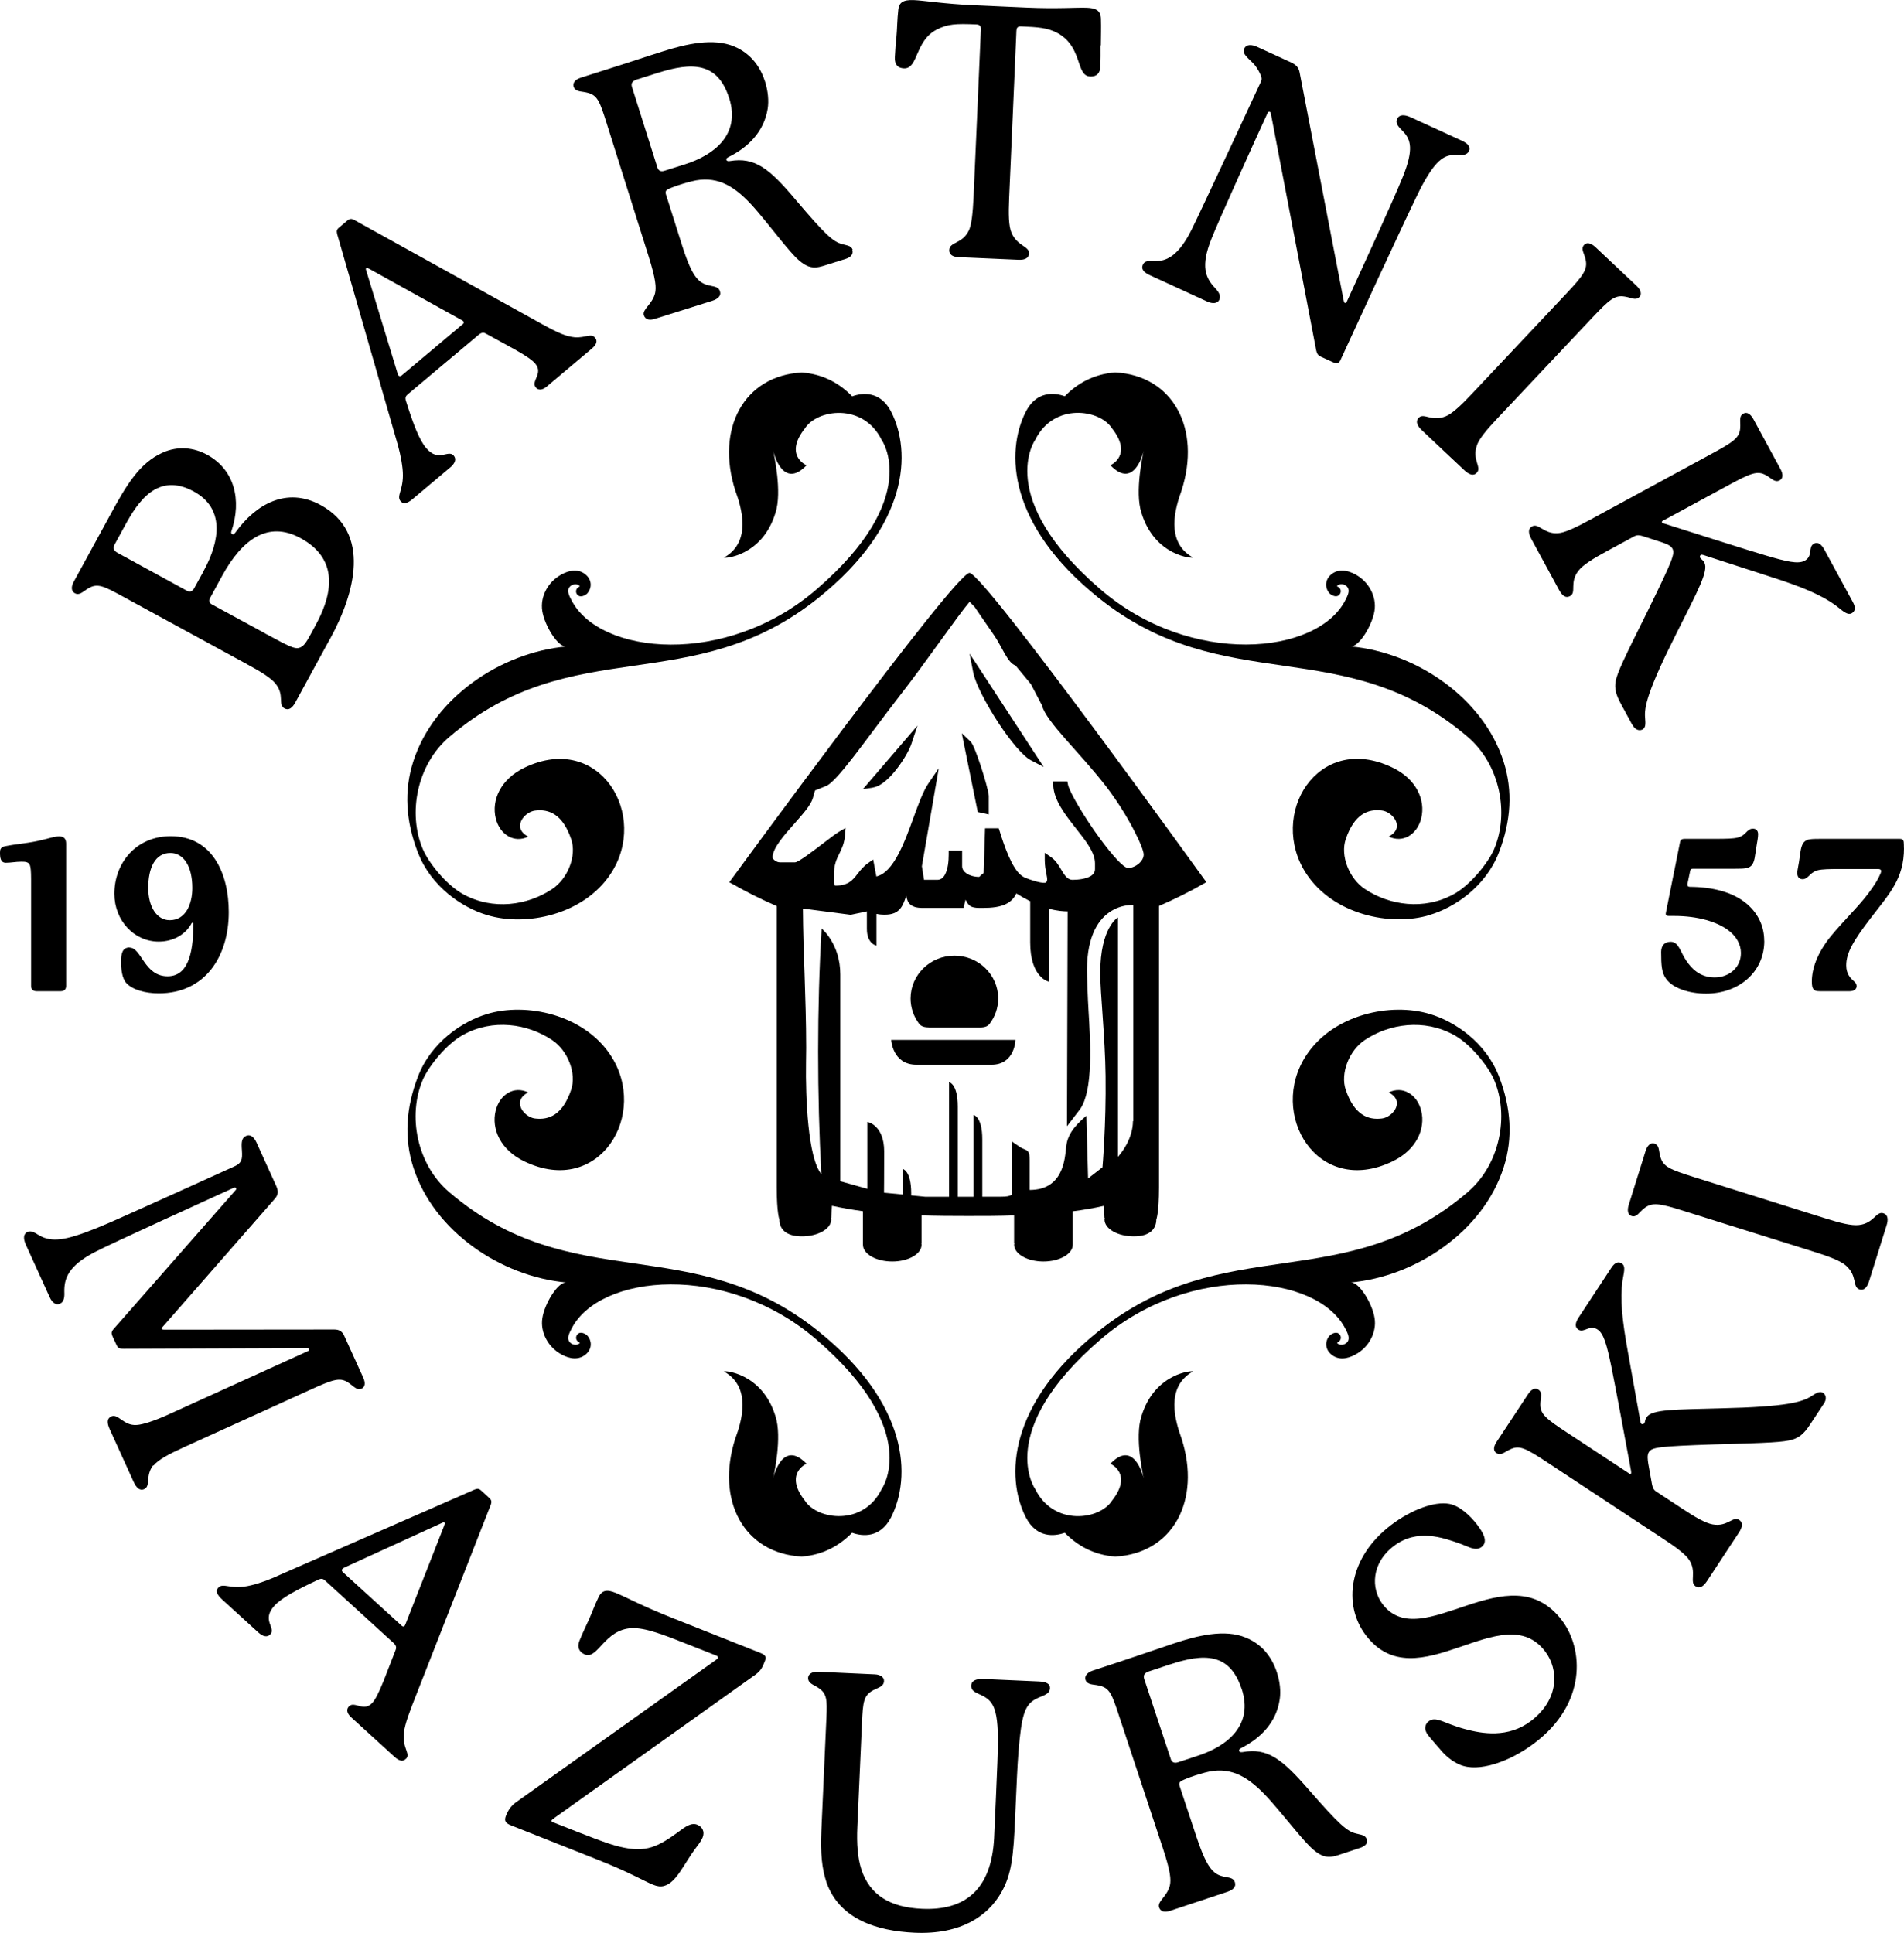
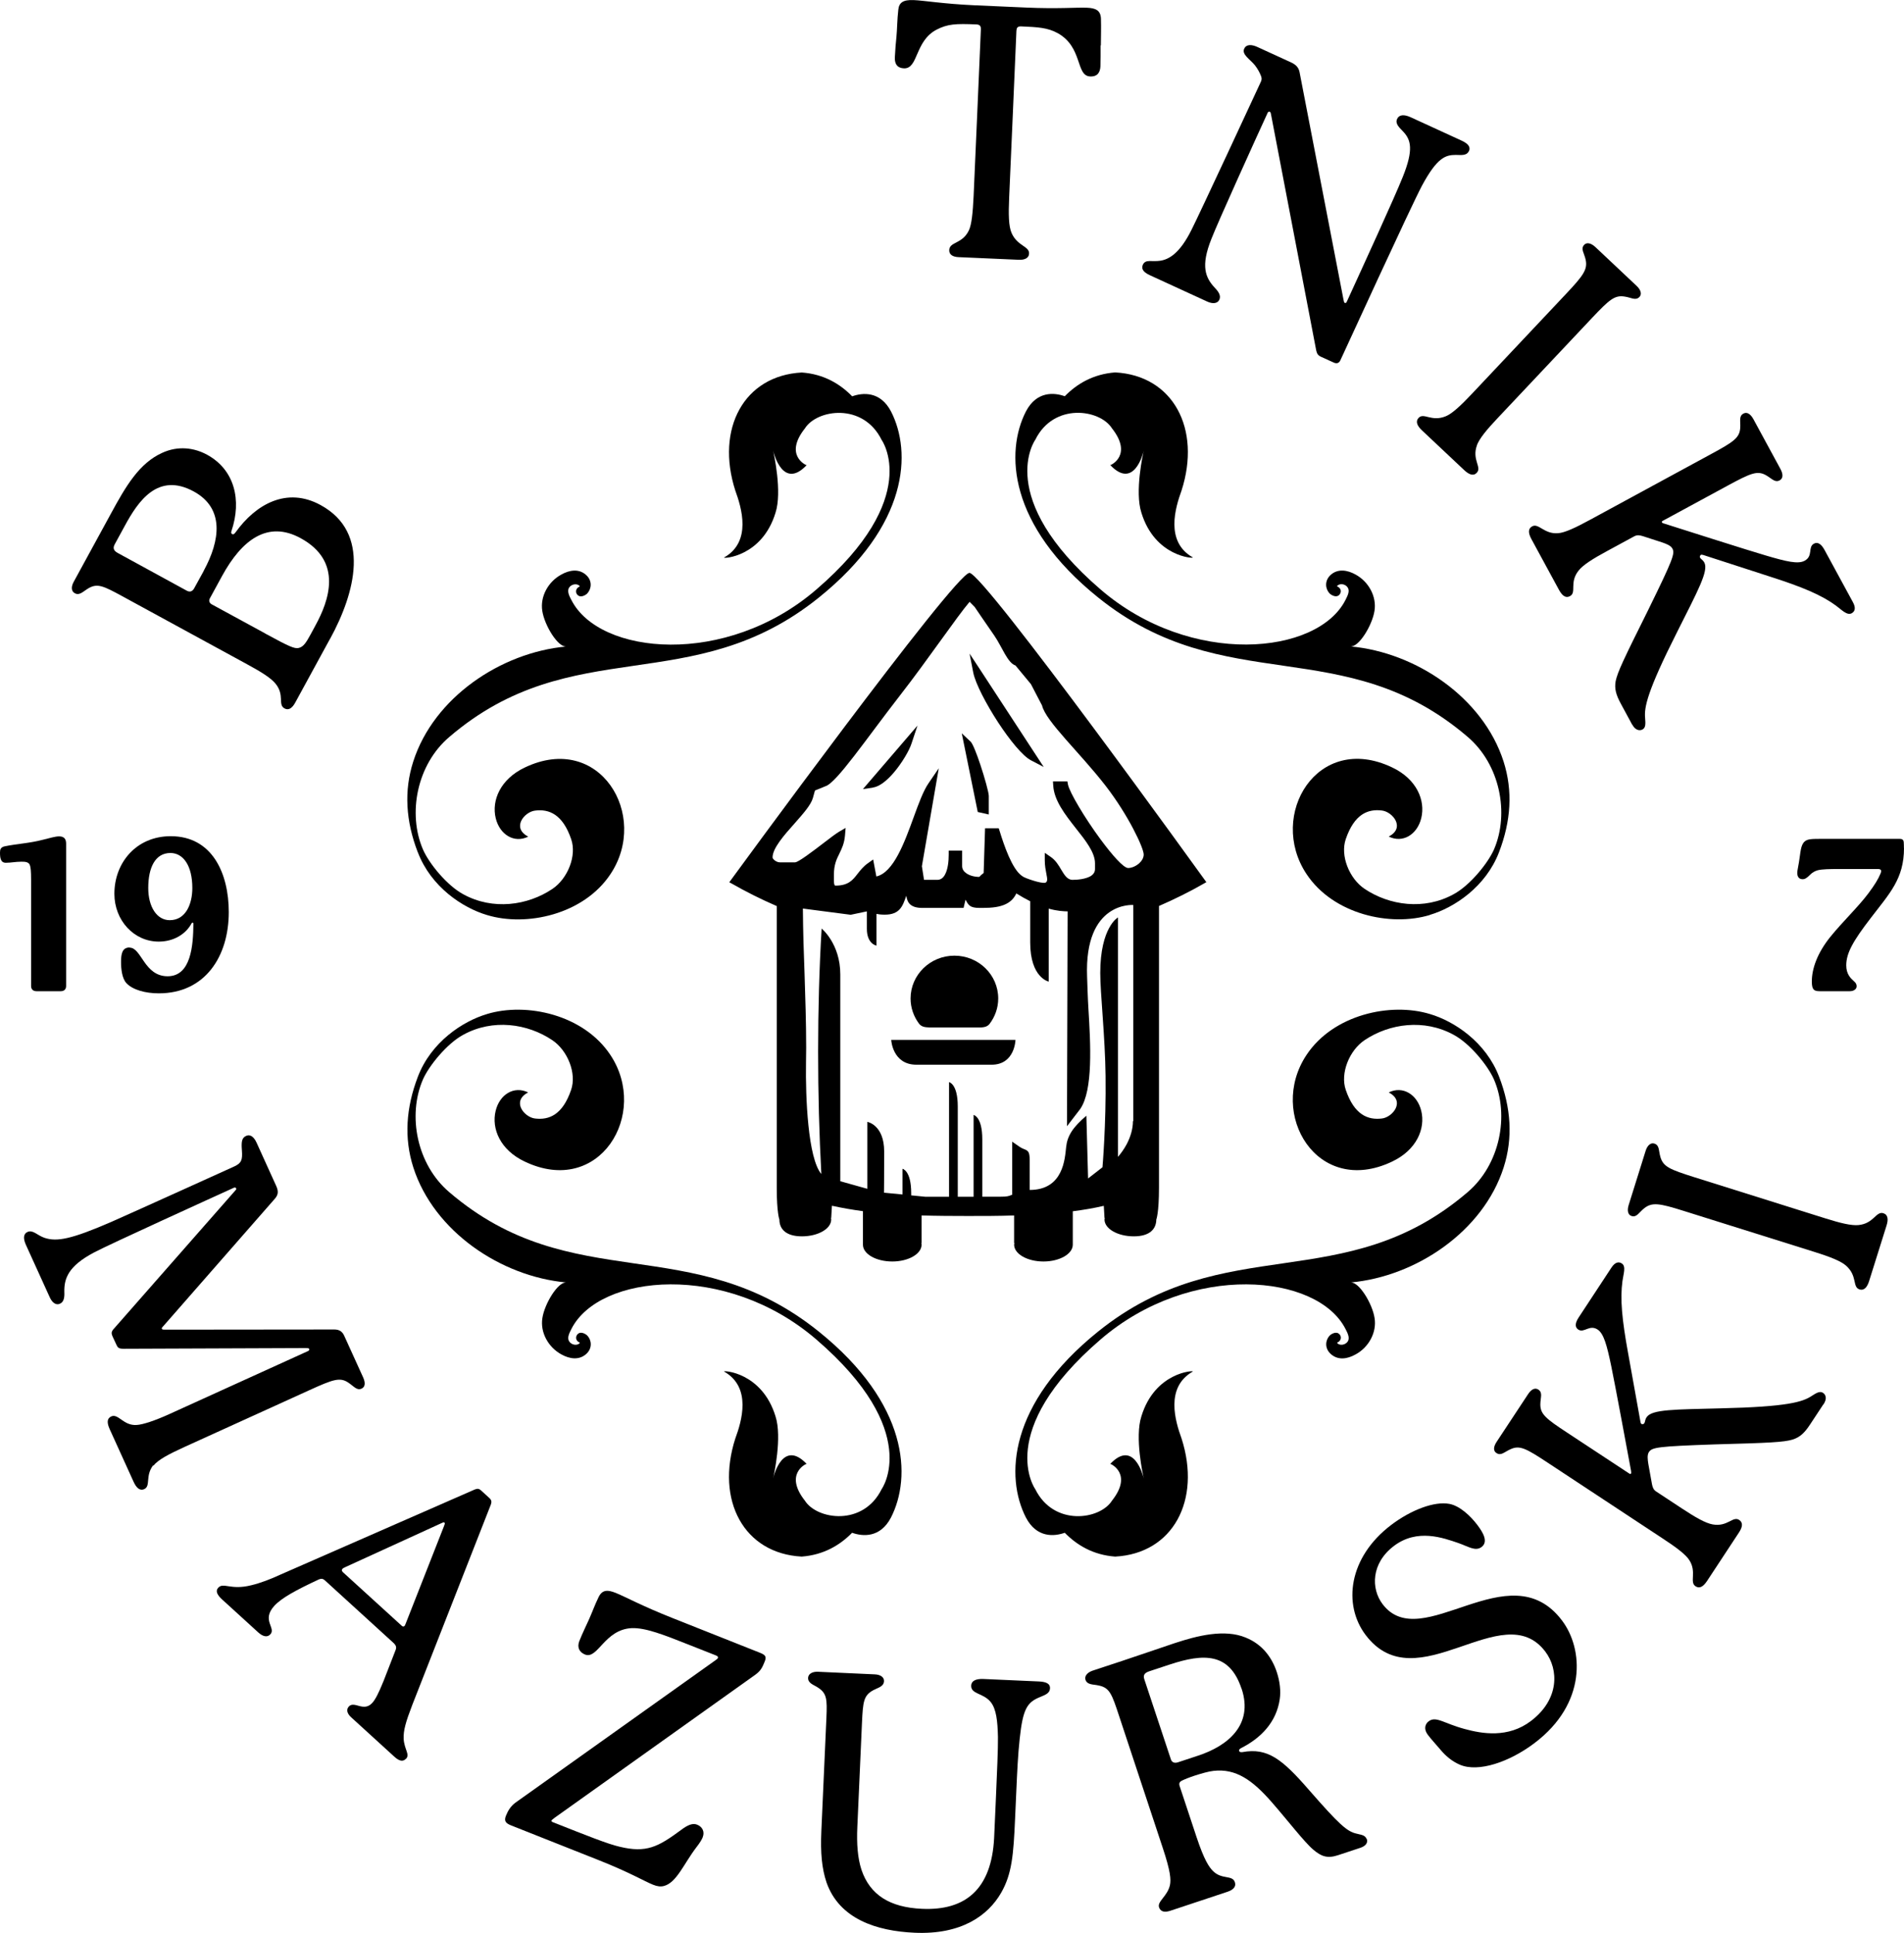
<svg xmlns="http://www.w3.org/2000/svg" width="66" height="67" viewBox="0 0 66 67" fill="none">
  <g clip-path="url(#clip0_1402_605)">
    <path d="M31.768 36.906H34.371C35.184 36.906 35.2 36.046 35.2 36.046H30.893C30.893 36.046 30.933 36.906 31.768 36.906Z" fill="black" />
    <path d="M30.252 27.3C30.486 27.269 30.745 27.056 30.976 26.788C31.266 26.449 31.518 26.018 31.598 25.769L31.805 25.149L29.913 27.352L30.252 27.303V27.3Z" fill="black" />
    <path d="M32.196 35.615H33.97C34.149 35.612 34.232 35.572 34.297 35.498C34.488 35.248 34.602 34.944 34.602 34.611C34.602 33.788 33.921 33.126 33.083 33.126C32.245 33.126 31.564 33.791 31.564 34.611C31.564 34.937 31.675 35.239 31.857 35.483C31.925 35.566 32.005 35.609 32.196 35.612V35.615Z" fill="black" />
    <path d="M33.635 25.698L33.339 25.42L33.893 28.147L34.115 28.196L34.275 28.233V27.589C34.275 27.472 34.134 26.961 33.983 26.508C33.856 26.126 33.718 25.768 33.635 25.695V25.698Z" fill="black" />
    <path d="M33.604 19.859C33.108 19.859 25.28 30.581 25.28 30.581C25.301 30.596 25.323 30.605 25.348 30.618C25.85 30.907 26.377 31.169 26.925 31.407V41.158C26.925 42.054 27.017 42.273 27.017 42.273C27.017 42.596 27.236 42.855 27.797 42.855C28.358 42.855 28.813 42.593 28.813 42.27C28.813 42.248 28.807 42.233 28.804 42.217C28.804 42.217 28.81 42.217 28.813 42.217L28.838 41.795C29.192 41.872 29.55 41.934 29.913 41.983V43.145C29.913 43.468 30.369 43.727 30.93 43.727C31.491 43.727 31.946 43.465 31.946 43.142C31.946 43.123 31.94 43.108 31.937 43.089C31.937 43.089 31.943 43.089 31.946 43.089V42.131C32.473 42.147 33.009 42.15 33.551 42.15C34.094 42.15 34.627 42.15 35.153 42.131V43.089C35.153 43.089 35.16 43.089 35.163 43.089C35.163 43.108 35.153 43.123 35.153 43.142C35.153 43.465 35.609 43.727 36.17 43.727C36.731 43.727 37.187 43.465 37.187 43.145V41.986C37.55 41.94 37.911 41.879 38.262 41.798L38.286 42.217C38.286 42.217 38.293 42.217 38.296 42.217C38.296 42.233 38.286 42.248 38.286 42.27C38.286 42.593 38.742 42.855 39.303 42.855C39.864 42.855 40.079 42.593 40.082 42.273C40.082 42.273 40.175 42.054 40.175 41.158V31.404C40.723 31.166 41.25 30.904 41.752 30.615C41.774 30.602 41.795 30.59 41.817 30.578C41.817 30.578 34.097 19.856 33.601 19.856L33.604 19.859ZM39.272 38.859C39.272 39.14 39.183 39.42 39.053 39.666C38.964 39.83 38.859 39.978 38.752 40.101V31.801C38.752 31.801 38.139 32.14 38.139 33.73C38.139 34.432 38.308 35.954 38.323 37.291C38.345 38.986 38.216 40.461 38.216 40.461L37.717 40.849L37.658 38.674C37.184 39.078 36.996 39.374 36.956 39.765C36.912 40.156 36.866 41.247 35.693 41.247V40.23C35.693 39.91 35.643 39.888 35.474 39.821C35.44 39.808 35.397 39.787 35.341 39.75L35.086 39.574V41.413L35.061 41.422C34.962 41.463 34.91 41.481 34.682 41.481H34.05V39.494C34.05 38.699 33.749 38.647 33.749 38.647V41.484H33.2V38.357C33.2 37.562 32.898 37.51 32.898 37.51V41.484H32.085L31.586 41.435V41.361C31.586 40.566 31.284 40.514 31.284 40.514V41.404L30.643 41.342C30.643 41.342 30.649 40.846 30.649 39.916C30.649 38.986 30.064 38.887 30.064 38.887V41.207L29.128 40.945V33.776C29.128 32.71 28.481 32.186 28.481 32.186C28.317 34.91 28.324 37.993 28.471 40.695C28.006 40.147 27.92 38.04 27.939 36.841L27.945 36.324C27.945 35.406 27.914 34.577 27.889 33.757C27.861 33.027 27.837 32.303 27.831 31.493L29.488 31.709L30.049 31.591C30.049 31.727 30.049 31.93 30.049 32.195C30.049 32.722 30.381 32.778 30.381 32.778V31.678C30.452 31.693 30.539 31.705 30.671 31.705C31.186 31.705 31.29 31.41 31.404 31.08L31.416 31.049C31.45 31.302 31.574 31.471 31.974 31.471H33.401L33.468 31.188L33.481 31.206C33.57 31.373 33.622 31.471 33.955 31.471H34.069C34.402 31.471 34.664 31.437 34.87 31.336C35.033 31.256 35.15 31.139 35.23 30.969C35.403 31.077 35.563 31.166 35.711 31.24C35.711 31.558 35.711 32.035 35.711 32.667C35.711 33.896 36.352 34.025 36.352 34.025V31.496C36.651 31.579 36.863 31.588 37.008 31.591L36.986 39.038L37.445 38.44C37.895 37.784 37.803 36.179 37.729 34.965C37.704 34.561 37.695 34.182 37.683 33.859C37.581 31.228 39.285 31.37 39.285 31.37V38.868L39.272 38.859ZM39.488 29.925C39.377 30.023 39.229 30.088 39.106 30.088C38.946 30.088 38.551 29.638 38.148 29.093C37.606 28.36 37.073 27.463 37.02 27.195L36.999 27.084H36.5L36.509 27.226C36.537 27.747 36.919 28.233 37.291 28.708C37.63 29.133 37.957 29.549 37.957 29.922V30.125C37.957 30.242 37.889 30.322 37.79 30.378C37.624 30.467 37.378 30.498 37.177 30.498C36.996 30.498 36.894 30.325 36.786 30.146C36.694 29.989 36.595 29.826 36.435 29.712L36.216 29.561V29.823C36.216 30.005 36.247 30.162 36.272 30.294C36.306 30.461 36.324 30.569 36.225 30.602C36.151 30.612 35.991 30.578 35.831 30.529C35.646 30.473 35.474 30.405 35.44 30.371L35.418 30.356C35.249 30.239 35.095 29.971 34.965 29.678C34.83 29.37 34.722 29.037 34.651 28.806L34.62 28.711H34.146L34.097 30.261L34.038 30.307C33.98 30.35 33.958 30.396 33.94 30.396C33.782 30.396 33.613 30.353 33.496 30.27C33.41 30.211 33.351 30.128 33.351 30.023V29.484H32.886V29.62C32.886 29.854 32.858 30.128 32.76 30.31C32.704 30.421 32.615 30.498 32.492 30.498H32.03L31.956 30.026L32.541 26.631L32.187 27.149C32.005 27.414 31.845 27.851 31.672 28.326C31.349 29.213 30.973 30.245 30.378 30.381L30.267 29.792L30.095 29.915C29.929 30.029 29.827 30.162 29.725 30.291C29.562 30.501 29.411 30.698 28.964 30.698C28.949 30.698 28.94 30.692 28.933 30.686C28.915 30.655 28.906 30.596 28.906 30.532V30.328C28.906 29.971 29.001 29.777 29.094 29.592C29.18 29.413 29.266 29.241 29.291 28.957L29.312 28.698L29.084 28.831C28.974 28.896 28.776 29.047 28.552 29.219C28.157 29.521 27.671 29.891 27.56 29.891H27.03C26.968 29.891 26.907 29.863 26.854 29.823C26.811 29.789 26.78 29.749 26.78 29.721C26.78 29.401 27.181 28.948 27.547 28.538C27.834 28.212 28.105 27.91 28.176 27.666L28.25 27.401L28.613 27.253C28.995 27.14 30.027 25.611 31.207 24.093C32.174 22.851 33.154 21.397 33.61 20.861L33.786 21.039C33.786 21.039 34.186 21.631 34.466 22.031C34.737 22.426 34.925 22.98 35.2 23.067L35.736 23.714L36.121 24.453C36.256 25.014 37.43 26.083 38.327 27.241C39.115 28.261 39.645 29.392 39.645 29.62C39.645 29.737 39.577 29.845 39.485 29.928L39.488 29.925Z" fill="black" />
    <path d="M33.61 22.66L33.736 23.31C33.81 23.689 34.183 24.401 34.599 25.041C34.999 25.651 35.446 26.203 35.736 26.354L36.179 26.585L33.977 23.215L33.61 22.657V22.66Z" fill="black" />
    <path fill-rule="evenodd" clip-rule="evenodd" d="M51.965 37.322C52.38 38.403 52.448 39.448 52.122 40.468C51.413 42.683 49.087 44.248 46.82 44.454C47.109 44.429 47.572 45.187 47.648 45.687C47.729 46.182 47.448 46.703 46.986 46.95C46.712 47.104 46.379 47.165 46.124 46.928C45.908 46.728 45.945 46.45 46.09 46.297C46.157 46.229 46.315 46.149 46.413 46.232C46.512 46.312 46.509 46.475 46.345 46.543C46.435 46.663 46.647 46.62 46.721 46.494C46.801 46.364 46.703 46.189 46.638 46.062C45.668 44.158 41.284 43.73 38.151 46.429C34.445 49.618 35.887 51.62 35.887 51.62C36.53 52.917 38.129 52.68 38.545 52.018C39.272 51.1 38.52 50.745 38.487 50.742C39.3 49.886 39.62 51.14 39.648 51.248C39.623 51.14 39.328 49.821 39.565 49.094C40.033 47.56 41.389 47.498 41.349 47.541C40.378 48.09 40.745 49.276 40.957 49.861C41.647 52.005 40.658 53.851 38.656 53.956C37.892 53.9 37.328 53.558 36.909 53.13C36.549 53.259 35.936 53.318 35.563 52.603C34.845 51.204 34.944 48.666 38.065 46.155C42.464 42.615 46.598 44.987 50.877 41.321C51.995 40.366 52.325 38.671 51.789 37.423C51.58 36.94 50.954 36.17 50.387 35.868C49.367 35.31 48.163 35.476 47.3 36.056C46.774 36.41 46.45 37.202 46.65 37.781C46.946 38.644 47.417 38.831 47.904 38.77C48.271 38.727 48.73 38.172 48.138 37.867C48.628 37.627 49.127 37.938 49.266 38.505C49.417 39.124 49.103 39.864 48.255 40.264C45.665 41.5 43.927 38.61 45.289 36.567C46.216 35.168 48.2 34.734 49.568 35.15C50.412 35.399 51.505 36.12 51.965 37.322Z" fill="black" />
    <path fill-rule="evenodd" clip-rule="evenodd" d="M16.879 35.15C18.247 34.734 20.231 35.168 21.158 36.567C22.517 38.61 20.782 41.5 18.191 40.264C17.341 39.864 17.03 39.124 17.181 38.505C17.319 37.938 17.815 37.627 18.308 37.867C17.717 38.172 18.176 38.727 18.543 38.77C19.032 38.831 19.501 38.644 19.796 37.781C19.997 37.202 19.673 36.41 19.146 36.056C18.284 35.476 17.079 35.307 16.059 35.868C15.496 36.17 14.867 36.943 14.658 37.423C14.122 38.671 14.448 40.363 15.57 41.321C19.849 44.987 23.983 42.615 28.382 46.155C31.503 48.666 31.601 51.204 30.884 52.603C30.511 53.318 29.898 53.259 29.537 53.13C29.118 53.558 28.555 53.897 27.791 53.956C25.785 53.851 24.799 52.005 25.489 49.861C25.705 49.276 26.069 48.09 25.098 47.541C25.055 47.498 26.413 47.56 26.882 49.094C27.119 49.821 26.823 51.143 26.799 51.248C26.823 51.137 27.144 49.886 27.96 50.742C27.926 50.742 27.178 51.1 27.901 52.018C28.32 52.677 29.919 52.917 30.56 51.62C30.56 51.62 32.002 49.621 28.296 46.429C25.16 43.73 20.776 44.158 19.809 46.062C19.747 46.189 19.645 46.364 19.729 46.494C19.802 46.62 20.015 46.663 20.104 46.543C19.938 46.478 19.938 46.315 20.037 46.232C20.135 46.149 20.292 46.229 20.36 46.297C20.505 46.45 20.542 46.728 20.326 46.928C20.07 47.162 19.738 47.101 19.464 46.95C19.002 46.7 18.721 46.182 18.801 45.687C18.878 45.187 19.34 44.429 19.63 44.454C17.363 44.248 15.04 42.683 14.328 40.468C14.002 39.448 14.072 38.403 14.485 37.322C14.944 36.12 16.038 35.399 16.882 35.15H16.879Z" fill="black" />
    <path fill-rule="evenodd" clip-rule="evenodd" d="M14.482 29.543C14.066 28.461 13.998 27.417 14.325 26.397C15.034 24.182 17.36 22.617 19.627 22.41C19.337 22.435 18.875 21.677 18.798 21.178C18.718 20.682 18.998 20.164 19.46 19.915C19.735 19.761 20.067 19.699 20.323 19.936C20.539 20.137 20.502 20.414 20.357 20.571C20.289 20.639 20.132 20.719 20.034 20.636C19.935 20.556 19.938 20.392 20.101 20.325C20.012 20.204 19.799 20.248 19.726 20.371C19.645 20.5 19.744 20.679 19.809 20.802C20.779 22.706 25.163 23.134 28.296 20.436C32.002 17.247 30.56 15.247 30.56 15.247C29.916 13.947 28.317 14.188 27.901 14.85C27.174 15.768 27.926 16.122 27.96 16.125C27.147 16.982 26.826 15.728 26.799 15.62C26.823 15.728 27.119 17.047 26.882 17.774C26.414 19.308 25.058 19.369 25.098 19.326C26.069 18.778 25.702 17.592 25.489 17.006C24.799 14.862 25.788 13.017 27.794 12.912C28.558 12.967 29.122 13.309 29.54 13.738C29.901 13.608 30.514 13.55 30.887 14.264C31.605 15.663 31.506 18.202 28.385 20.713C23.986 24.253 19.852 21.88 15.573 25.547C14.451 26.502 14.125 28.196 14.661 29.444C14.87 29.928 15.496 30.698 16.063 31C17.082 31.558 18.287 31.391 19.149 30.812C19.676 30.458 20 29.666 19.799 29.087C19.504 28.224 19.032 28.036 18.546 28.098C18.179 28.141 17.72 28.695 18.311 29C17.822 29.241 17.323 28.93 17.184 28.363C17.033 27.743 17.347 27.004 18.194 26.603C20.785 25.368 22.523 28.258 21.161 30.3C20.234 31.699 18.25 32.134 16.882 31.718C16.038 31.468 14.944 30.747 14.485 29.546L14.482 29.543Z" fill="black" />
    <path fill-rule="evenodd" clip-rule="evenodd" d="M49.568 31.715C48.2 32.131 46.216 31.696 45.289 30.297C43.93 28.255 45.665 25.365 48.255 26.6C49.106 27.001 49.417 27.74 49.266 28.36C49.127 28.927 48.628 29.238 48.138 28.997C48.73 28.692 48.271 28.138 47.904 28.095C47.414 28.033 46.946 28.221 46.65 29.084C46.45 29.663 46.774 30.455 47.3 30.809C48.163 31.388 49.367 31.558 50.387 30.997C50.951 30.695 51.579 29.922 51.789 29.441C52.325 28.193 51.998 26.502 50.877 25.544C46.598 21.877 42.464 24.25 38.065 20.71C34.944 18.199 34.845 15.66 35.563 14.261C35.936 13.547 36.549 13.605 36.909 13.735C37.328 13.306 37.892 12.967 38.656 12.909C40.662 13.014 41.647 14.859 40.957 17.003C40.745 17.589 40.378 18.775 41.349 19.323C41.392 19.366 40.033 19.305 39.565 17.771C39.328 17.044 39.623 15.722 39.648 15.617C39.623 15.728 39.303 16.979 38.487 16.122C38.52 16.122 39.269 15.765 38.545 14.847C38.126 14.184 36.527 13.947 35.887 15.244C35.887 15.244 34.445 17.244 38.151 20.433C41.287 23.131 45.671 22.703 46.638 20.799C46.7 20.673 46.801 20.497 46.718 20.368C46.644 20.241 46.432 20.201 46.342 20.322C46.509 20.386 46.509 20.549 46.41 20.633C46.312 20.716 46.154 20.636 46.087 20.568C45.942 20.414 45.905 20.137 46.12 19.933C46.376 19.699 46.709 19.761 46.983 19.912C47.445 20.161 47.725 20.679 47.645 21.175C47.568 21.674 47.106 22.432 46.817 22.407C49.084 22.614 51.407 24.179 52.119 26.394C52.445 27.417 52.377 28.458 51.962 29.54C51.502 30.741 50.409 31.462 49.565 31.712L49.568 31.715Z" fill="black" />
    <path d="M11.442 22.139L10.234 24.354C10.135 24.536 10.009 24.638 9.861 24.555C9.624 24.425 9.873 24.099 9.556 23.704C9.399 23.507 9.079 23.304 8.561 23.023L4.227 20.66C3.592 20.315 3.383 20.214 3.081 20.383C2.88 20.497 2.763 20.657 2.591 20.562C2.474 20.497 2.455 20.349 2.557 20.164L3.848 17.798C4.362 16.852 4.824 16.058 5.622 15.697C6.18 15.441 6.734 15.521 7.178 15.762C8.136 16.286 8.382 17.339 8.025 18.402C8 18.473 8.016 18.495 8.05 18.513C8.084 18.532 8.114 18.522 8.173 18.442C8.866 17.481 9.938 16.865 11.112 17.506C12.874 18.467 12.307 20.559 11.445 22.139H11.442ZM7.058 19.792C7.64 18.726 7.782 17.62 6.719 17.037C5.471 16.356 4.787 17.379 4.331 18.217L3.98 18.861C3.903 19 3.94 19.089 4.079 19.166L6.476 20.476C6.583 20.534 6.673 20.5 6.731 20.392L7.061 19.792H7.058ZM9.193 21.96C10.052 22.429 10.203 22.484 10.342 22.463C10.514 22.429 10.607 22.284 10.77 21.985L10.933 21.683C11.392 20.845 11.907 19.465 10.422 18.655C9.282 18.032 8.386 18.704 7.695 19.97L7.273 20.744C7.227 20.83 7.267 20.907 7.332 20.944L9.193 21.957V21.96Z" fill="black" />
-     <path d="M20.625 11.704C20.711 11.806 20.702 11.929 20.505 12.092L18.949 13.402C18.798 13.528 18.66 13.534 18.573 13.43C18.392 13.214 18.841 12.949 18.558 12.61C18.456 12.487 18.259 12.348 17.862 12.123L16.848 11.566C16.756 11.513 16.685 11.525 16.583 11.612L14.125 13.676C14.06 13.731 14.045 13.79 14.063 13.87C14.328 14.717 14.534 15.25 14.772 15.531C15.206 16.045 15.533 15.562 15.73 15.796C15.832 15.919 15.767 16.067 15.607 16.202L14.303 17.299C14.125 17.45 13.983 17.487 13.888 17.376C13.715 17.17 14.036 16.963 13.952 16.233C13.918 15.91 13.823 15.509 13.727 15.204L11.685 8.106C11.66 7.998 11.682 7.949 11.746 7.893L12.045 7.641C12.119 7.579 12.181 7.576 12.264 7.616L18.792 11.236C19.356 11.547 19.633 11.664 19.926 11.692C20.299 11.716 20.486 11.541 20.622 11.701L20.625 11.704ZM13.774 12.934C13.786 12.986 13.801 13.004 13.811 13.014C13.835 13.041 13.875 13.054 13.925 13.014L16.044 11.233C16.081 11.202 16.084 11.168 16.062 11.137C16.053 11.128 16.047 11.119 15.989 11.088L12.812 9.326C12.729 9.283 12.72 9.273 12.692 9.298C12.674 9.313 12.68 9.341 12.702 9.403L13.777 12.93L13.774 12.934Z" fill="black" />
-     <path d="M29.544 8.67C29.593 8.821 29.47 8.925 29.319 8.972L28.536 9.218C28.163 9.335 27.954 9.246 27.692 9.021C27.375 8.75 26.814 7.989 26.263 7.339C25.61 6.568 25.043 6.156 24.269 6.233C24.106 6.245 23.847 6.316 23.626 6.384C23.428 6.445 23.244 6.516 23.166 6.553C23.077 6.593 23.056 6.652 23.086 6.744C23.102 6.79 23.644 8.506 23.644 8.506C23.903 9.323 24.066 9.554 24.199 9.692C24.503 10.007 24.87 9.828 24.956 10.096C25.009 10.259 24.873 10.367 24.701 10.423L22.704 11.051C22.529 11.107 22.372 11.091 22.319 10.928C22.255 10.718 22.612 10.552 22.707 10.164C22.751 9.97 22.738 9.692 22.48 8.873L21.032 4.282C20.788 3.512 20.717 3.29 20.332 3.207C20.151 3.161 19.941 3.189 19.883 3.001C19.846 2.884 19.932 2.754 20.132 2.693L21.17 2.363C21.743 2.184 22.406 1.959 22.966 1.784C23.783 1.525 24.728 1.306 25.456 1.614C26.047 1.864 26.364 2.341 26.521 2.831C26.623 3.158 26.654 3.497 26.611 3.768C26.481 4.578 25.918 5.117 25.252 5.444C25.184 5.478 25.169 5.509 25.181 5.543C25.194 5.576 25.224 5.595 25.298 5.583C26.164 5.438 26.663 5.832 27.584 6.929C28.607 8.134 28.878 8.383 29.198 8.463C29.34 8.509 29.506 8.506 29.556 8.657L29.544 8.67ZM25.274 3.401C24.876 2.141 23.98 2.154 22.791 2.529C22.791 2.529 22.255 2.699 22.079 2.754C21.916 2.807 21.863 2.887 21.91 3.025L22.791 5.817C22.822 5.909 22.902 5.962 23.028 5.921C23.086 5.903 23.739 5.697 23.739 5.697C24.744 5.379 25.677 4.674 25.277 3.401H25.274Z" fill="black" />
    <path d="M38.151 1.574C38.151 1.808 38.154 2.052 38.145 2.298C38.135 2.495 38.055 2.662 37.787 2.65C37.285 2.628 37.538 1.645 36.675 1.155C36.315 0.955 35.973 0.94 35.4 0.915C35.264 0.909 35.24 0.97 35.233 1.066C35.233 1.128 34.981 6.855 34.981 6.855C34.956 7.431 34.962 7.835 35.064 8.072C35.264 8.534 35.68 8.528 35.671 8.787C35.665 8.959 35.502 9.012 35.317 9.005L33.225 8.913C33.04 8.904 32.898 8.836 32.904 8.667C32.917 8.374 33.354 8.466 33.585 7.986C33.681 7.782 33.721 7.379 33.749 6.803C33.749 6.803 34.001 1.075 34.001 1.014C34.004 0.927 33.983 0.853 33.85 0.847C33.129 0.816 32.846 0.829 32.458 1.032C31.706 1.43 31.835 2.391 31.333 2.369C31.127 2.36 31.007 2.246 31.019 1.987C31.032 1.707 31.053 1.485 31.075 1.266C31.099 1.023 31.099 0.678 31.139 0.336C31.164 0.092 31.302 -0.012 31.669 0.003C32.036 0.018 32.683 0.132 33.758 0.182L35.569 0.262C36.66 0.311 37.31 0.253 37.676 0.268C37.969 0.28 38.151 0.351 38.163 0.644C38.172 0.964 38.163 1.269 38.16 1.574H38.151Z" fill="black" />
    <path d="M50.914 5.241C50.837 5.407 50.64 5.37 50.464 5.37C50.113 5.37 49.82 5.453 49.291 6.436C48.905 7.163 46.635 12.117 46.459 12.496C46.422 12.573 46.349 12.619 46.238 12.57L45.791 12.367C45.689 12.32 45.649 12.262 45.624 12.142L44.06 3.974C44.047 3.913 44.047 3.888 44.013 3.873C43.992 3.863 43.958 3.873 43.943 3.907C43.508 4.852 42.208 7.721 41.992 8.281C41.614 9.227 41.78 9.625 42.116 9.982C42.251 10.124 42.328 10.253 42.267 10.389C42.205 10.524 42.036 10.54 41.848 10.454L39.855 9.538C39.599 9.421 39.562 9.295 39.617 9.175C39.802 8.774 40.483 9.612 41.302 7.967C41.574 7.431 43.591 3.087 43.708 2.831C43.748 2.742 43.73 2.693 43.715 2.643C43.665 2.514 43.6 2.391 43.499 2.261C43.326 2.049 43.037 1.889 43.129 1.688C43.206 1.522 43.397 1.544 43.576 1.624L44.746 2.16C44.925 2.243 45.015 2.338 45.048 2.502L46.57 10.383C46.589 10.46 46.589 10.487 46.613 10.497C46.647 10.512 46.669 10.497 46.684 10.46C47.245 9.233 48.339 6.852 48.625 6.134C49.01 5.179 48.905 4.846 48.644 4.566C48.517 4.427 48.348 4.295 48.431 4.119C48.499 3.974 48.668 3.959 48.899 4.064L50.658 4.871C50.902 4.982 50.985 5.102 50.917 5.247L50.914 5.241Z" fill="black" />
    <path d="M51.197 15.435C51.013 15.934 51.376 16.193 51.191 16.387C51.074 16.514 50.917 16.449 50.754 16.295L49.291 14.918C49.13 14.767 49.056 14.613 49.173 14.486C49.358 14.289 49.62 14.637 50.125 14.425C50.347 14.332 50.658 14.037 51.022 13.651L54.29 10.182C54.894 9.541 55.036 9.338 54.965 9.002C54.916 8.771 54.78 8.626 54.916 8.485C54.999 8.395 55.147 8.417 55.307 8.568L56.733 9.911C56.884 10.053 56.915 10.201 56.832 10.29C56.696 10.432 56.555 10.315 56.321 10.281C55.972 10.222 55.788 10.383 55.181 11.026L51.912 14.495C51.533 14.896 51.284 15.198 51.194 15.435H51.197Z" fill="black" />
    <path d="M56.579 25.122L56.182 24.388C56.019 24.086 55.957 23.871 56.006 23.606C56.074 23.291 56.268 22.879 57.134 21.141C57.999 19.376 58.064 19.188 57.972 19.015C57.913 18.907 57.759 18.852 57.621 18.803L56.946 18.584C56.829 18.55 56.752 18.535 56.644 18.593C56.579 18.627 55.708 19.101 55.708 19.101C55.212 19.369 54.879 19.579 54.722 19.776C54.389 20.192 54.66 20.534 54.423 20.663C54.272 20.747 54.149 20.645 54.038 20.442L53.086 18.689C52.975 18.485 52.96 18.325 53.111 18.245C53.335 18.122 53.526 18.522 54.007 18.482C54.238 18.47 54.626 18.285 55.119 18.017L59.306 15.743C60.091 15.318 60.295 15.18 60.322 14.844C60.341 14.597 60.264 14.428 60.436 14.335C60.553 14.271 60.677 14.345 60.778 14.526L61.718 16.258C61.816 16.44 61.81 16.584 61.693 16.649C61.521 16.741 61.422 16.587 61.206 16.467C60.911 16.307 60.683 16.403 59.897 16.828L57.636 18.054C57.605 18.072 57.599 18.088 57.611 18.109C57.617 18.122 57.639 18.137 57.688 18.149C58.465 18.396 60.569 19.067 61.2 19.252C61.93 19.468 62.328 19.561 62.556 19.437C62.858 19.274 62.661 18.963 62.876 18.846C63.015 18.769 63.141 18.87 63.246 19.064L64.229 20.873C64.327 21.055 64.315 21.187 64.186 21.258C64.025 21.344 63.84 21.138 63.634 20.987C63.129 20.62 62.479 20.346 61.333 19.98L59.05 19.24C59.016 19.231 58.982 19.222 58.961 19.231C58.93 19.249 58.914 19.299 58.93 19.329C58.958 19.382 59.025 19.403 59.078 19.499C59.235 19.788 58.847 20.488 58.138 21.902C57.091 23.975 56.992 24.518 57.026 24.887C57.044 25.1 57.044 25.226 56.937 25.285C56.829 25.343 56.684 25.309 56.579 25.115V25.122Z" fill="black" />
    <path d="M5.311 50.788C5.025 51.161 5.234 51.509 5 51.617C4.843 51.688 4.723 51.568 4.627 51.355L3.802 49.538C3.706 49.325 3.7 49.168 3.857 49.097C4.103 48.986 4.279 49.43 4.744 49.393C4.954 49.38 5.376 49.242 5.875 49.014C5.875 49.014 10.613 46.86 10.681 46.83C10.714 46.814 10.727 46.783 10.718 46.759C10.702 46.725 10.665 46.731 10.582 46.728L4.285 46.752C4.11 46.752 4.079 46.712 4.03 46.602L3.906 46.333C3.851 46.21 3.854 46.155 3.962 46.041L8.173 41.247C8.191 41.225 8.198 41.21 8.185 41.188C8.173 41.167 8.142 41.154 8.108 41.17C7.384 41.499 3.783 43.136 3.262 43.413C2.363 43.887 2.221 44.316 2.23 44.784C2.24 44.981 2.212 45.129 2.079 45.19C1.947 45.252 1.811 45.163 1.722 44.962L0.896 43.145C0.786 42.898 0.829 42.76 0.952 42.704C1.143 42.618 1.288 42.821 1.543 42.907C1.972 43.049 2.468 42.96 3.882 42.344C4.79 41.943 7.868 40.547 8.124 40.431C8.379 40.313 8.407 40.193 8.386 39.882C8.364 39.596 8.373 39.445 8.53 39.374C8.663 39.312 8.792 39.389 8.891 39.602L9.569 41.096C9.661 41.296 9.646 41.41 9.532 41.546L5.681 45.945C5.647 45.988 5.594 46.025 5.61 46.059C5.625 46.093 5.662 46.087 5.718 46.09L11.592 46.084C11.768 46.084 11.87 46.161 11.934 46.306L12.588 47.745C12.674 47.935 12.658 48.077 12.535 48.133C12.369 48.21 12.27 48.053 12.061 47.917C11.777 47.735 11.543 47.815 10.73 48.185L6.392 50.157C5.847 50.406 5.477 50.6 5.317 50.807L5.311 50.788Z" fill="black" />
    <path d="M14.072 60.962C13.983 61.06 13.86 61.066 13.672 60.894L12.169 59.523C12.024 59.39 11.999 59.252 12.092 59.153C12.283 58.944 12.603 59.356 12.902 59.03C13.01 58.913 13.12 58.7 13.293 58.275L13.712 57.197C13.752 57.098 13.73 57.03 13.632 56.941L11.26 54.778C11.195 54.72 11.137 54.714 11.06 54.744C10.252 55.12 9.753 55.394 9.507 55.665C9.054 56.165 9.578 56.426 9.371 56.651C9.264 56.768 9.106 56.725 8.952 56.584L7.695 55.438C7.523 55.28 7.464 55.145 7.563 55.037C7.745 54.837 7.991 55.129 8.703 54.951C9.02 54.877 9.402 54.729 9.692 54.593L16.457 51.63C16.558 51.589 16.611 51.605 16.676 51.663L16.965 51.928C17.036 51.993 17.048 52.055 17.018 52.144L14.294 59.091C14.063 59.692 13.98 59.982 13.992 60.275C14.017 60.647 14.217 60.81 14.075 60.965L14.072 60.962ZM11.947 54.334C11.894 54.353 11.879 54.371 11.87 54.381C11.845 54.408 11.839 54.452 11.882 54.492L13.928 56.356C13.965 56.389 13.998 56.386 14.023 56.359C14.032 56.349 14.039 56.34 14.063 56.279L15.391 52.899C15.422 52.809 15.431 52.8 15.403 52.776C15.385 52.76 15.36 52.769 15.302 52.797L11.947 54.331V54.334Z" fill="black" />
    <path d="M24.362 63.679C24.325 63.771 24.254 63.885 24.143 64.027C23.703 64.603 23.456 65.256 23.016 65.373C22.898 65.404 22.785 65.389 22.637 65.33C22.329 65.207 21.842 64.908 20.736 64.471C20.736 64.471 18.413 63.549 17.72 63.275C17.514 63.195 17.47 63.109 17.538 62.939C17.606 62.77 17.692 62.619 17.862 62.489L24.802 57.548C24.858 57.505 24.876 57.498 24.883 57.474C24.901 57.428 24.87 57.403 24.815 57.381L23.903 57.021C23.003 56.664 22.378 56.417 21.894 56.436C20.952 56.485 20.724 57.526 20.28 57.351C20.086 57.274 19.997 57.107 20.08 56.889C20.203 56.58 20.305 56.386 20.425 56.115C20.554 55.822 20.6 55.672 20.754 55.351C20.887 55.086 21.087 55.114 21.337 55.212C21.666 55.342 22.239 55.662 23.321 56.09C23.321 56.09 25.69 57.03 26.327 57.283C26.534 57.363 26.577 57.422 26.509 57.591C26.423 57.807 26.367 57.917 26.179 58.053L19.22 63.013C19.128 63.081 19.122 63.093 19.119 63.106C19.109 63.127 19.128 63.149 19.162 63.161C20.335 63.626 21.087 63.925 21.472 64.011C22.409 64.24 22.815 64.018 23.616 63.426C23.844 63.254 24.014 63.189 24.162 63.247C24.343 63.318 24.436 63.488 24.359 63.682L24.362 63.679Z" fill="black" />
    <path d="M36.395 58.534C36.386 58.715 36.176 58.768 36.025 58.836C35.6 59.014 35.455 59.252 35.347 60.265C35.286 60.814 35.258 61.439 35.23 62.074L35.187 63.029C35.132 64.301 35.076 64.96 34.704 65.608C34.251 66.396 33.327 67.068 31.7 66.994C30.391 66.935 29.097 66.522 28.65 65.25C28.487 64.763 28.438 64.224 28.471 63.475L28.647 59.535C28.675 58.897 28.659 58.7 28.364 58.503C28.21 58.398 28.003 58.352 28.012 58.155C28.019 58.032 28.145 57.939 28.351 57.948L30.323 58.038C30.542 58.047 30.649 58.152 30.643 58.272C30.634 58.466 30.437 58.497 30.274 58.586C29.935 58.768 29.913 58.987 29.879 59.72L29.719 63.318C29.691 63.919 29.731 64.409 29.861 64.809C30.154 65.681 30.843 66.116 31.959 66.165C33.453 66.233 34.368 65.5 34.46 63.713L34.522 62.329C34.559 61.473 34.599 60.604 34.593 60.21C34.58 59.658 34.537 59.239 34.34 58.996C34.084 58.679 33.653 58.731 33.665 58.426C33.672 58.266 33.822 58.189 34.081 58.198L36.016 58.284C36.272 58.297 36.404 58.364 36.398 58.521L36.395 58.534Z" fill="black" />
    <path d="M47.38 63.743C47.43 63.895 47.31 63.999 47.159 64.049L46.379 64.307C46.007 64.43 45.797 64.344 45.532 64.122C45.212 63.854 44.639 63.103 44.078 62.462C43.413 61.701 42.84 61.297 42.069 61.383C41.906 61.399 41.647 61.473 41.426 61.544C41.228 61.608 41.047 61.682 40.97 61.722C40.88 61.766 40.862 61.824 40.893 61.916C40.908 61.963 41.475 63.673 41.475 63.673C41.746 64.486 41.909 64.714 42.045 64.853C42.353 65.164 42.719 64.979 42.806 65.244C42.861 65.407 42.729 65.515 42.553 65.573L40.566 66.233C40.391 66.291 40.233 66.279 40.178 66.116C40.107 65.906 40.464 65.737 40.554 65.346C40.594 65.151 40.578 64.874 40.307 64.058L38.795 59.489C38.542 58.722 38.468 58.5 38.08 58.423C37.898 58.38 37.689 58.41 37.627 58.226C37.59 58.109 37.673 57.979 37.87 57.911L38.906 57.569C39.475 57.382 40.135 57.15 40.692 56.965C41.506 56.694 42.448 56.46 43.178 56.762C43.776 57.002 44.1 57.477 44.26 57.964C44.368 58.29 44.401 58.626 44.361 58.897C44.244 59.711 43.69 60.256 43.025 60.592C42.96 60.626 42.944 60.656 42.954 60.693C42.966 60.727 42.997 60.743 43.071 60.733C43.933 60.576 44.438 60.965 45.375 62.046C46.416 63.238 46.69 63.482 47.011 63.556C47.153 63.599 47.322 63.596 47.371 63.747L47.38 63.743ZM43.037 58.537C42.621 57.28 41.727 57.307 40.541 57.699C40.541 57.699 40.005 57.874 39.833 57.933C39.67 57.988 39.62 58.069 39.666 58.207L40.588 60.986C40.618 61.078 40.699 61.128 40.828 61.088C40.886 61.069 41.536 60.854 41.536 60.854C42.538 60.524 43.459 59.803 43.04 58.537H43.037Z" fill="black" />
    <path d="M51.21 52.859C51.401 53.111 51.601 53.438 51.358 53.623C51.142 53.786 50.895 53.604 50.547 53.484C50.03 53.309 49.13 52.973 48.32 53.586C47.528 54.184 47.519 55.068 47.926 55.604C49.272 57.382 52.319 53.755 54.143 56.168C54.897 57.163 55.002 59.051 53.197 60.416C52.328 61.075 51.244 61.448 50.6 61.168C50.329 61.051 50.11 60.863 49.938 60.657C49.765 60.45 49.626 60.308 49.494 60.133C49.346 59.939 49.395 59.76 49.525 59.664C49.78 59.474 50.039 59.735 50.772 59.932C51.37 60.096 52.276 60.256 53.067 59.655C54.062 58.9 54.032 57.865 53.566 57.249C52.088 55.296 49.109 59.008 47.34 56.676C46.543 55.622 46.743 53.98 48.228 52.856C48.912 52.338 49.722 52.03 50.242 52.129C50.6 52.196 50.973 52.545 51.21 52.859Z" fill="black" />
    <path d="M63.203 48.681L62.744 49.377C62.556 49.664 62.393 49.821 62.134 49.901C61.826 49.99 61.37 50.015 59.429 50.067C57.464 50.135 57.266 50.169 57.158 50.332C57.091 50.434 57.115 50.597 57.137 50.742L57.263 51.441C57.288 51.562 57.312 51.636 57.414 51.703C57.476 51.743 58.304 52.289 58.304 52.289C58.776 52.6 59.115 52.794 59.364 52.84C59.888 52.936 60.064 52.538 60.288 52.686C60.43 52.782 60.402 52.936 60.273 53.13L59.176 54.797C59.047 54.991 58.918 55.08 58.773 54.984C58.557 54.843 58.822 54.489 58.56 54.082C58.44 53.885 58.095 53.629 57.624 53.321L53.647 50.699C52.901 50.206 52.682 50.092 52.374 50.228C52.146 50.326 52.035 50.474 51.872 50.366C51.758 50.292 51.764 50.151 51.881 49.975L52.966 48.33C53.08 48.154 53.209 48.093 53.323 48.166C53.486 48.274 53.397 48.434 53.394 48.681C53.394 49.017 53.582 49.174 54.331 49.664L56.478 51.078C56.508 51.099 56.527 51.093 56.539 51.075C56.545 51.066 56.548 51.038 56.539 50.986C56.391 50.184 55.988 48.013 55.855 47.369C55.701 46.623 55.593 46.229 55.381 46.087C55.094 45.899 54.913 46.219 54.709 46.087C54.577 45.998 54.605 45.843 54.728 45.659L55.858 43.94C55.972 43.767 56.096 43.715 56.219 43.795C56.373 43.896 56.274 44.155 56.24 44.408C56.157 45.027 56.222 45.73 56.438 46.913L56.863 49.276C56.869 49.309 56.875 49.343 56.897 49.356C56.928 49.377 56.98 49.365 56.998 49.334C57.032 49.282 57.017 49.214 57.078 49.125C57.26 48.847 58.058 48.86 59.642 48.817C61.964 48.764 62.488 48.595 62.799 48.388C62.978 48.271 63.092 48.213 63.194 48.281C63.295 48.348 63.335 48.49 63.212 48.675L63.203 48.681Z" fill="black" />
    <path d="M64.426 42.464C64.956 42.411 65.03 41.974 65.285 42.054C65.449 42.106 65.461 42.276 65.393 42.486L64.792 44.402C64.728 44.611 64.62 44.747 64.457 44.694C64.201 44.614 64.398 44.226 63.985 43.866C63.803 43.706 63.403 43.554 62.901 43.397L58.357 41.971C57.516 41.706 57.269 41.669 56.998 41.879C56.81 42.026 56.739 42.208 56.555 42.15C56.438 42.113 56.391 41.971 56.459 41.761L57.044 39.891C57.106 39.694 57.226 39.602 57.343 39.639C57.531 39.697 57.488 39.876 57.556 40.104C57.654 40.443 57.883 40.538 58.724 40.803L63.267 42.23C63.794 42.396 64.173 42.489 64.426 42.464Z" fill="black" />
    <path d="M2.292 34.179C2.292 34.29 2.224 34.358 2.107 34.358H1.263C1.146 34.358 1.078 34.29 1.078 34.179V30.488C1.078 30.193 1.063 30.06 1.035 29.986C0.992 29.869 0.856 29.869 0.733 29.869C0.548 29.869 0.379 29.906 0.2 29.906C0.022 29.906 0 29.737 0 29.552C0 29.447 0.022 29.367 0.163 29.336C0.591 29.247 1.02 29.231 1.488 29.108C1.725 29.05 1.916 28.991 2.049 28.991C2.227 28.991 2.292 29.087 2.292 29.244V34.182V34.179Z" fill="black" />
    <path d="M4.495 32.848C4.907 32.848 4.997 33.84 5.81 33.84C6.623 33.84 6.697 32.775 6.704 32.02C6.704 31.989 6.688 31.983 6.673 31.983C6.657 31.983 6.651 31.989 6.642 32.004C6.442 32.38 6.02 32.639 5.502 32.639C4.646 32.639 3.965 31.906 3.965 30.981C3.965 29.903 4.726 28.985 5.918 28.985C7.366 28.985 7.93 30.285 7.93 31.616C7.93 33.153 7.11 34.432 5.505 34.432C5.046 34.432 4.603 34.315 4.381 34.078C4.227 33.908 4.196 33.582 4.196 33.344C4.196 33.07 4.233 32.842 4.492 32.842L4.495 32.848ZM5.909 29.567C5.376 29.567 5.139 30.079 5.139 30.781C5.139 31.431 5.434 31.896 5.884 31.896C6.445 31.896 6.667 31.326 6.667 30.781C6.667 30.011 6.355 29.567 5.906 29.567H5.909Z" fill="black" />
-     <path d="M61.157 32.614C61.157 33.693 60.276 34.441 59.139 34.441C58.569 34.441 57.987 34.263 57.75 33.924C57.602 33.717 57.581 33.474 57.581 32.999C57.581 32.793 57.685 32.645 57.913 32.645C58.194 32.645 58.252 33.009 58.446 33.289C58.637 33.579 58.933 33.88 59.438 33.88C59.913 33.88 60.347 33.554 60.347 33.036C60.347 32.747 60.199 32.445 59.866 32.214C59.503 31.961 58.884 31.749 58.024 31.749H57.846C57.778 31.749 57.741 31.727 57.741 31.681C57.741 31.675 57.741 31.659 57.756 31.585L58.237 29.188C58.252 29.108 58.304 29.077 58.391 29.077H59.469C59.839 29.077 60.082 29.071 60.23 29.034C60.347 29.003 60.43 28.954 60.51 28.871C60.606 28.766 60.673 28.723 60.763 28.723C60.874 28.723 60.942 28.797 60.942 28.914C60.942 29.041 60.911 29.167 60.889 29.315C60.831 29.654 60.831 29.906 60.689 30.023C60.593 30.103 60.473 30.113 60.141 30.113H58.677C58.619 30.113 58.597 30.143 58.588 30.187L58.499 30.615C58.492 30.652 58.492 30.658 58.492 30.667C58.492 30.71 58.514 30.741 58.582 30.741C59.364 30.747 60.067 30.92 60.556 31.333C60.978 31.696 61.154 32.152 61.154 32.611L61.157 32.614Z" fill="black" />
    <path d="M66 29.395C66 30.461 65.504 30.963 64.854 31.813C64.232 32.62 63.998 33.039 63.998 33.462C63.998 33.763 64.145 33.905 64.263 34.01C64.33 34.068 64.358 34.115 64.358 34.189C64.358 34.284 64.263 34.358 64.121 34.358H63.08C62.879 34.358 62.805 34.306 62.805 34.019C62.805 33.591 62.984 33.052 63.44 32.482C63.877 31.943 64.423 31.425 64.765 30.966C64.98 30.676 65.103 30.485 65.193 30.264C65.208 30.22 65.208 30.205 65.208 30.196C65.208 30.137 65.156 30.122 65.091 30.122H63.782C63.412 30.122 63.16 30.128 63.012 30.165C62.901 30.196 62.821 30.245 62.738 30.328C62.633 30.433 62.568 30.476 62.485 30.476C62.337 30.476 62.3 30.359 62.3 30.254C62.3 30.18 62.331 30.063 62.359 29.885C62.417 29.546 62.411 29.293 62.559 29.167C62.654 29.087 62.775 29.077 63.107 29.077H65.849C65.923 29.077 65.981 29.099 65.991 29.188C65.997 29.262 65.997 29.33 65.997 29.395H66Z" fill="black" />
  </g>
  <defs>
    <clipPath id="clip0_1402_605">
      <rect width="66" height="67" fill="white" />
    </clipPath>
  </defs>
</svg>